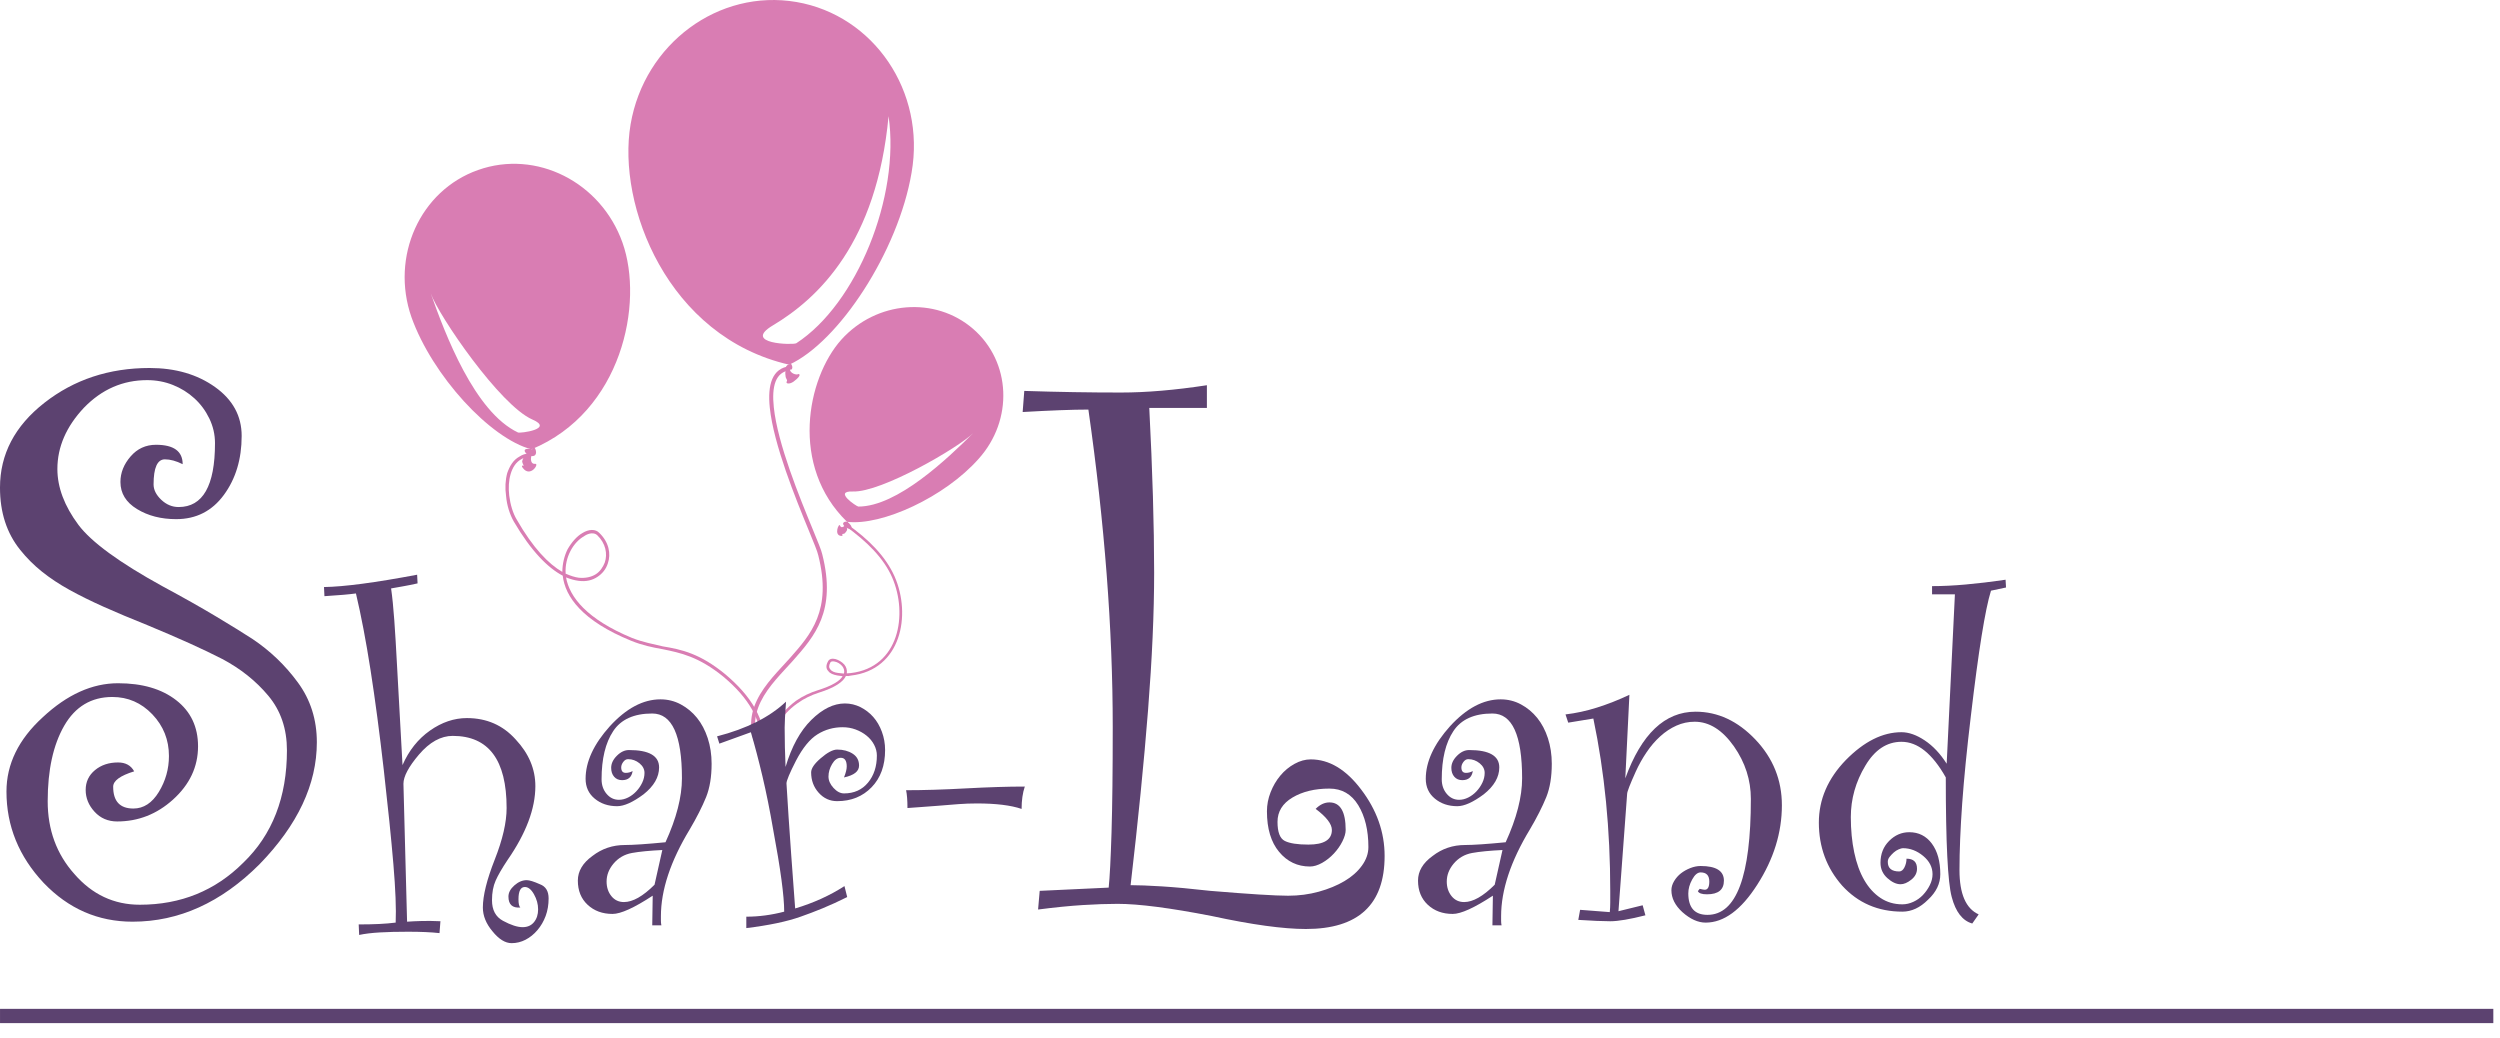
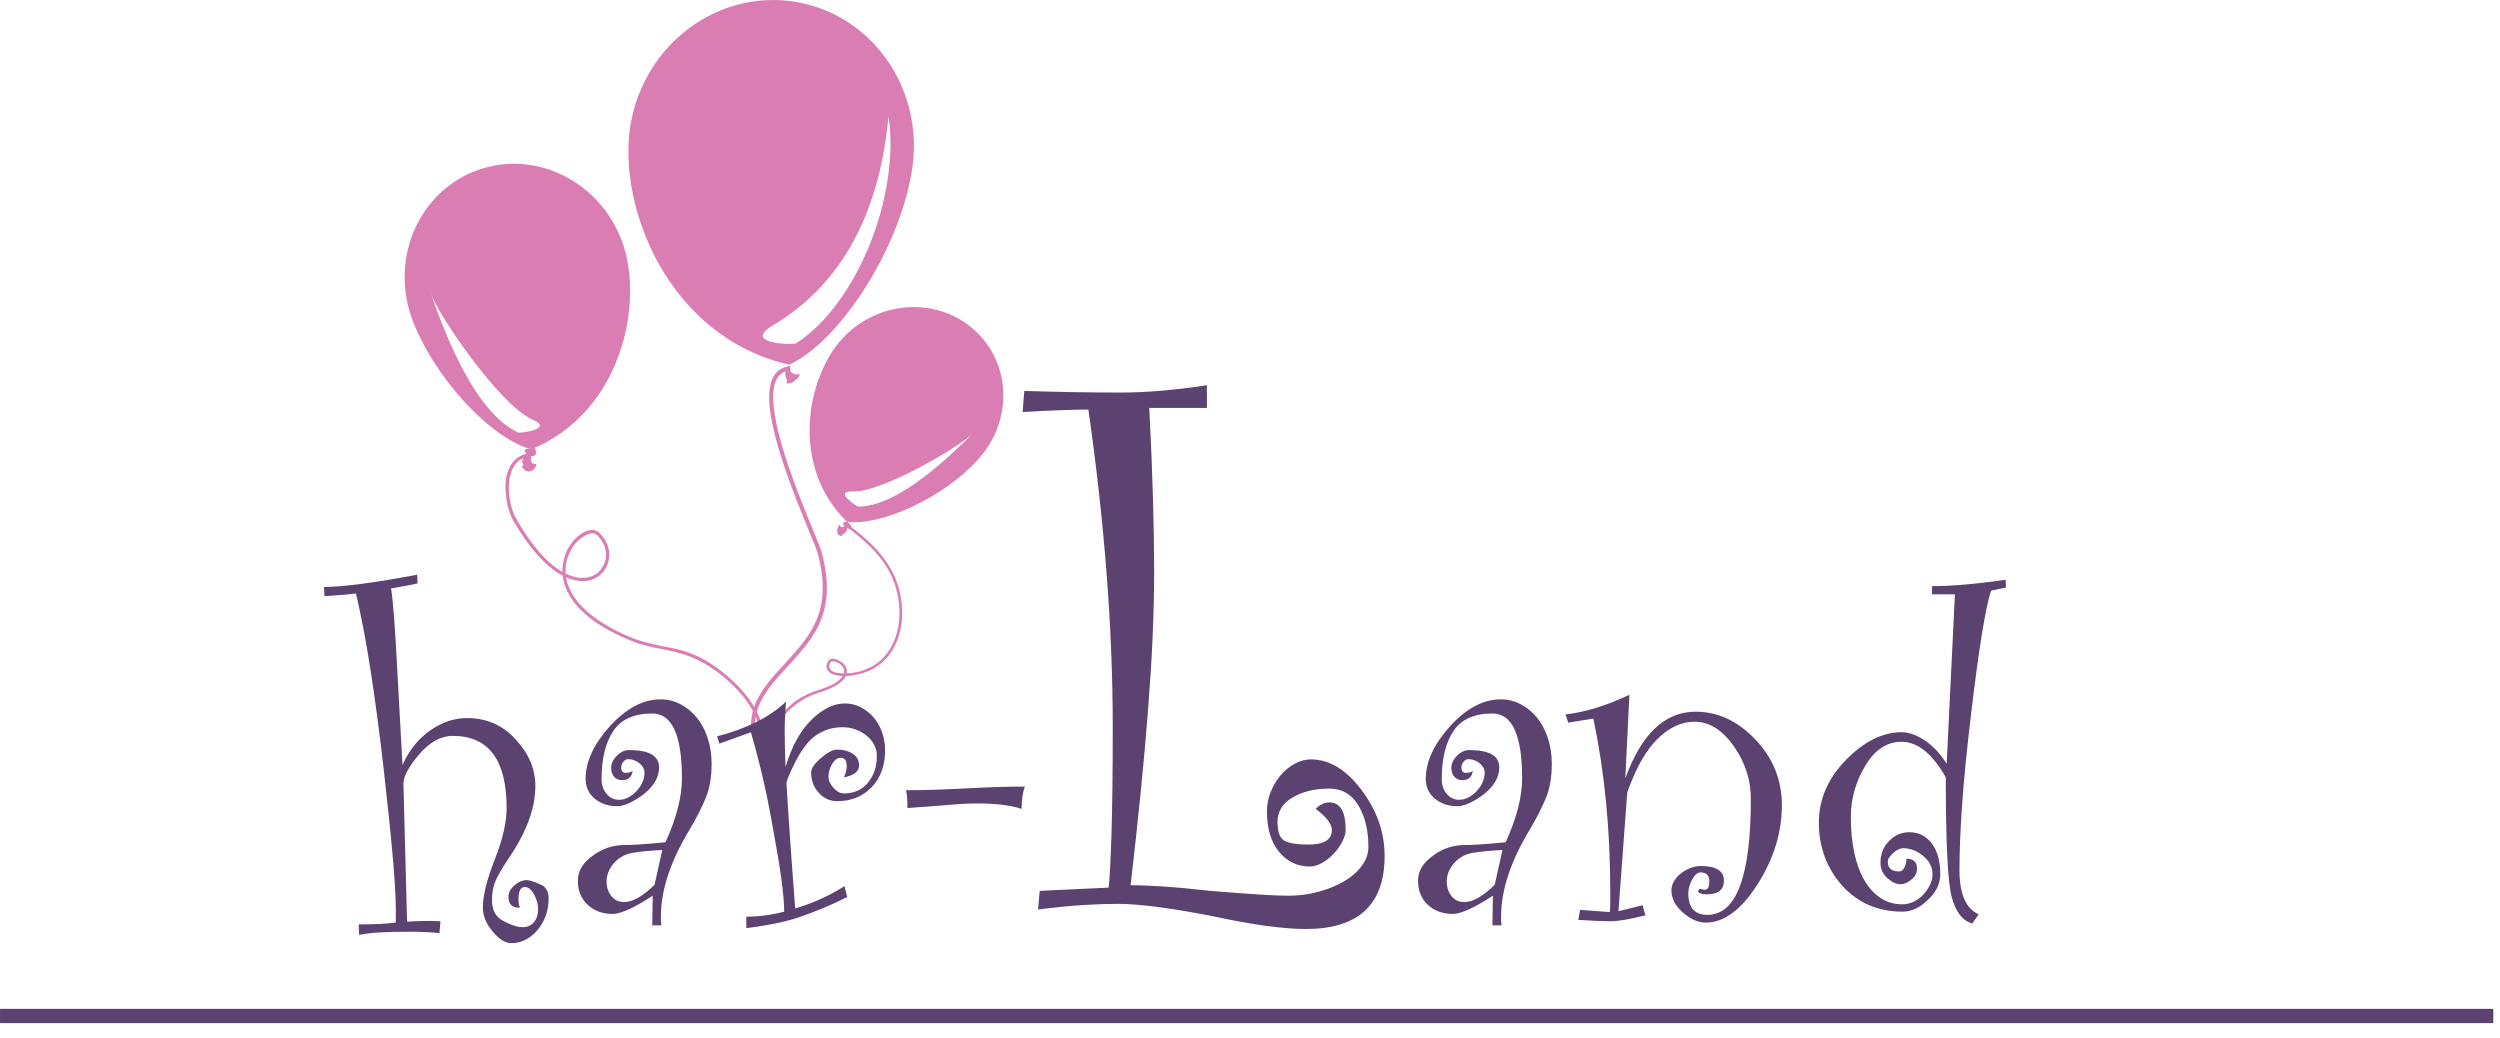
<svg xmlns="http://www.w3.org/2000/svg" width="100%" height="100%" viewBox="0 0 130 54" version="1.1" xml:space="preserve" style="fill-rule:evenodd;clip-rule:evenodd;stroke-linejoin:round;stroke-miterlimit:1.414;">
  <path d="M43.576,34.993c0.096,0.012 0.192,0.023 0.306,0.033c0.046,-0.153 -0.002,-0.28 -0.086,-0.387c-0.104,-0.123 -0.243,-0.206 -0.379,-0.234c-0.116,-0.028 -0.211,-0.021 -0.243,0.056c-0.083,0.155 -0.074,0.267 0.008,0.355c0.064,0.088 0.202,0.153 0.394,0.177m0.439,-7.764c1.184,0.83 2.049,1.721 2.507,2.755c0.873,1.995 0.348,4.842 -2.271,5.146c-0.093,0.026 -0.187,0.033 -0.264,0.02c-0.13,0.29 -0.544,0.601 -1.416,0.872c-0.372,0.12 -0.757,0.299 -1.1,0.548c-0.451,0.314 -0.837,0.736 -1.067,1.221c-0.23,0.465 -0.164,1.307 -0.105,1.857c0.042,0.392 -0.098,-0.027 0.07,0.185l-0.107,0.102l0.107,-0.102c-0.169,-0.231 -0.171,-0.249 -0.246,-0.487c-0.175,-0.567 -0.103,-1.115 0.144,-1.62c0.248,-0.487 0.652,-0.928 1.119,-1.281c0.361,-0.251 0.747,-0.429 1.137,-0.551c0.779,-0.244 1.16,-0.497 1.293,-0.732c-0.096,-0.011 -0.191,-0.023 -0.268,-0.036c-0.213,-0.04 -0.388,-0.102 -0.474,-0.227c-0.123,-0.123 -0.135,-0.29 -0.019,-0.504c0.066,-0.136 0.216,-0.166 0.391,-0.123c0.155,0.045 0.333,0.144 0.458,0.285c0.104,0.123 0.155,0.288 0.129,0.458c0.057,-0.004 0.133,-0.01 0.208,-0.015c2.524,-0.297 2.98,-3.064 2.152,-4.969c-0.436,-0.998 -1.3,-1.871 -2.466,-2.702l0.088,-0.1Z" style="fill:#d97db3;fill-rule:nonzero;" />
  <path d="M50.614,22.514c-1.344,1.334 -3.949,3.828 -5.982,3.828c-0.096,-0.012 -1.316,-0.821 -0.287,-0.784c1.486,0.059 5.527,-2.297 6.269,-3.044m-0.01,-5.41c1.972,1.709 2.106,4.732 0.283,6.757c-1.751,1.982 -5.038,3.496 -6.841,3.273c-2.974,-2.89 -2.102,-7.447 -0.298,-9.47c1.824,-2.025 4.883,-2.268 6.856,-0.56" style="fill:#d97db3;" />
  <path d="M44.11,27.187c-0.016,-0.13 -0.464,-0.059 -0.166,0.207c0.152,0.152 0.554,0.161 0.185,-0.209l-0.019,0.002Z" style="fill:#d97db3;" />
  <path d="M44.021,27.304l-0.028,-0.11c-0.009,0.131 -0.24,0.336 -0.313,0.135c-0.05,-0.165 -0.341,0.512 0.061,0.538c0.076,0.014 0.091,-0.044 0.049,-0.097c0,0 0.132,-0.01 0.148,-0.048c0.193,-0.22 0.08,-0.193 0.083,-0.418" style="fill:#d97db3;" />
  <path d="M30.098,30.042c0.338,0.033 0.649,-0.033 0.883,-0.182c0.217,-0.135 0.375,-0.37 0.467,-0.608c0.153,-0.445 0.051,-1.001 -0.397,-1.427c-0.154,-0.138 -0.414,-0.118 -0.665,0.047l-0.017,0.015c-0.25,0.133 -0.522,0.411 -0.702,0.758c-0.179,0.346 -0.281,0.746 -0.254,1.185c0.253,0.109 0.476,0.185 0.685,0.212m-2.578,-6.295c-0.163,0.025 -0.311,0.065 -0.428,0.141c-0.266,0.148 -0.443,0.43 -0.54,0.765c-0.099,0.336 -0.117,0.722 -0.073,1.113c0.057,0.472 0.196,0.932 0.39,1.25c0.847,1.483 1.663,2.316 2.371,2.723c0.006,-0.436 0.106,-0.835 0.269,-1.167c0.213,-0.377 0.488,-0.687 0.771,-0.851c0.334,-0.21 0.691,-0.224 0.89,-0.004c0.494,0.478 0.609,1.083 0.438,1.576c-0.095,0.302 -0.286,0.535 -0.537,0.701c-0.267,0.18 -0.595,0.261 -0.981,0.209c-0.209,-0.026 -0.417,-0.085 -0.655,-0.178c0.176,1.012 1.072,2.173 3.434,3.149c0.571,0.223 1.084,0.314 1.596,0.437c0.979,0.162 1.939,0.372 3.259,1.458c0.668,0.567 1.174,1.127 1.545,1.776c0.355,0.666 0.577,1.389 0.659,2.331l-0.179,0.007c-0.068,-0.893 -0.29,-1.616 -0.629,-2.264c-0.357,-0.633 -0.847,-1.175 -1.499,-1.726c-1.29,-1.052 -2.235,-1.245 -3.18,-1.438c-0.513,-0.091 -1.042,-0.198 -1.628,-0.438c-2.537,-1.034 -3.428,-2.292 -3.551,-3.382c-0.757,-0.394 -1.635,-1.263 -2.544,-2.814c-0.208,-0.366 -0.362,-0.843 -0.402,-1.331c-0.06,-0.407 -0.039,-0.827 0.061,-1.194c0.131,-0.365 0.309,-0.68 0.642,-0.858c0.133,-0.09 0.298,-0.146 0.494,-0.169l0.007,0.178Z" style="fill:#d97db3;fill-rule:nonzero;" />
  <path d="M22.398,15.254c0.425,1.187 3.605,5.828 5.283,6.56c1.157,0.495 -0.635,0.728 -0.746,0.675c-2.26,-1.069 -3.787,-5.11 -4.537,-7.235m2.46,-6.413c3.032,-1.078 6.392,0.628 7.511,3.775c1.12,3.147 -0.023,8.801 -4.734,10.749c-2.14,-0.56 -5.146,-3.818 -6.238,-6.867c-1.103,-3.162 0.446,-6.595 3.461,-7.657" style="fill:#d97db3;" />
  <path d="M27.722,23.256c0.132,-0.058 0.327,0.567 -0.152,0.446c-0.24,-0.061 -0.497,-0.413 -0.014,-0.357c0.032,0.002 0.064,0.003 0.112,0.021l0.054,-0.11Z" style="fill:#d97db3;" />
  <path d="M27.574,23.637l0.131,-0.026c-0.135,0.091 -0.157,0.542 0.12,0.508c0.244,-0.037 -0.248,0.748 -0.642,0.21c-0.076,-0.084 -0.041,-0.148 0.054,-0.11c0,0 -0.088,-0.167 -0.085,-0.231c0.099,-0.367 0.172,-0.218 0.422,-0.351" style="fill:#d97db3;" />
  <path d="M41.091,19.253c-0.773,0.082 -0.968,0.842 -0.853,1.928c0.201,1.901 1.338,4.675 2.021,6.334c0.256,0.628 0.453,1.093 0.496,1.3c0.756,2.962 -0.396,4.266 -1.528,5.547c-1.076,1.212 -2.919,2.778 -1.372,5.024c0.533,0.773 0.273,0.37 0.758,0.895c0.077,0.083 0.106,0.12 0.32,0.111l-0.115,0.117c-0.073,-0.097 -0.172,-0.061 -0.271,-0.133c-0.392,-0.282 -0.376,-0.126 -0.897,-0.926c-1.558,-2.393 0.32,-3.984 1.415,-5.219c1.096,-1.234 2.209,-2.493 1.485,-5.352c-0.043,-0.207 -0.24,-0.672 -0.496,-1.3c-0.682,-1.66 -1.822,-4.454 -2.025,-6.376c-0.125,-1.191 0.121,-2.062 1.04,-2.159l0.022,0.209Z" style="fill:#d97db3;fill-rule:nonzero;" />
  <path d="M46.205,6.041c0.61,4.181 -1.654,9.764 -4.797,11.807c-0.138,0.099 -2.848,0.046 -1.218,-0.928c2.365,-1.411 5.4,-4.287 6.015,-10.879m-4.789,-5.937c4.025,0.695 6.725,4.656 5.986,8.874c-0.689,4.085 -3.783,8.805 -6.363,9.986c-6.322,-1.446 -8.966,-8.285 -8.248,-12.501c0.719,-4.195 4.58,-7.052 8.625,-6.359" style="fill:#d97db3;" />
-   <path d="M41.141,18.931c-0.109,-0.031 -0.367,0.123 -0.229,0.235c0.024,0.019 0.221,0.083 0.258,0.037c0.074,-0.093 -0.005,-0.253 -0.029,-0.272" style="fill:#d97db3;" />
  <path d="M41.109,19.019l-0.144,0.036c-0.162,0.271 -0.139,0.29 -0.112,0.54c0.008,0.084 0.101,0.158 0.066,0.225c-0.092,0.137 0.124,0.178 0.341,0.028c0.528,-0.394 0.25,-0.428 0.213,-0.381c-0.04,0.025 -0.404,-0.022 -0.414,-0.316c-0.006,-0.063 0.034,-0.088 0.05,-0.132" style="fill:#d97db3;" />
-   <path d="M9.499,24.138c-0.336,-0.168 -0.645,-0.252 -0.925,-0.252c-0.392,0 -0.588,0.435 -0.588,1.303c0,0.28 0.133,0.546 0.399,0.799c0.266,0.252 0.568,0.378 0.904,0.378c1.261,0 1.891,-1.107 1.891,-3.321c0,-0.448 -0.098,-0.875 -0.294,-1.282c-0.196,-0.406 -0.455,-0.756 -0.778,-1.05c-0.322,-0.295 -0.693,-0.526 -1.114,-0.694c-0.42,-0.168 -0.868,-0.252 -1.344,-0.252c-1.261,0 -2.354,0.477 -3.279,1.429c-0.925,0.981 -1.387,2.046 -1.387,3.194c0,0.953 0.364,1.92 1.093,2.901c0.673,0.897 2.129,1.961 4.371,3.194c1.093,0.588 2.024,1.114 2.795,1.576c0.771,0.462 1.394,0.848 1.871,1.156c0.925,0.617 1.716,1.373 2.374,2.27c0.659,0.897 0.988,1.933 0.988,3.11c0,2.186 -0.994,4.302 -2.984,6.347c-1.99,1.99 -4.189,2.984 -6.599,2.984c-1.793,0 -3.335,-0.672 -4.623,-2.017c-1.289,-1.373 -1.934,-2.957 -1.934,-4.75c0,-1.429 0.63,-2.718 1.891,-3.867c1.262,-1.177 2.565,-1.765 3.91,-1.765c1.261,0 2.269,0.294 3.026,0.883c0.756,0.588 1.135,1.387 1.135,2.395c0,1.066 -0.435,1.99 -1.304,2.774c-0.84,0.757 -1.807,1.135 -2.9,1.135c-0.476,0 -0.868,-0.168 -1.176,-0.504c-0.309,-0.336 -0.463,-0.715 -0.463,-1.135c0,-0.42 0.161,-0.763 0.484,-1.03c0.321,-0.266 0.721,-0.399 1.198,-0.399c0.392,0 0.672,0.154 0.84,0.462c-0.729,0.225 -1.092,0.491 -1.092,0.799c0,0.757 0.35,1.135 1.05,1.135c0.532,0 0.973,-0.287 1.324,-0.862c0.35,-0.574 0.526,-1.198 0.526,-1.87c0,-0.841 -0.288,-1.562 -0.862,-2.165c-0.575,-0.602 -1.268,-0.904 -2.081,-0.904c-1.092,0 -1.926,0.498 -2.501,1.492c-0.574,0.995 -0.861,2.306 -0.861,3.931c0,1.485 0.462,2.746 1.387,3.782c0.925,1.066 2.059,1.598 3.405,1.598c2.128,0 3.922,-0.729 5.38,-2.186c1.513,-1.457 2.269,-3.405 2.269,-5.843c0,-1.12 -0.323,-2.066 -0.967,-2.837c-0.644,-0.77 -1.443,-1.408 -2.395,-1.912c-0.981,-0.505 -2.285,-1.093 -3.909,-1.766c-0.841,-0.336 -1.591,-0.651 -2.249,-0.945c-0.659,-0.295 -1.255,-0.589 -1.787,-0.883c-0.532,-0.294 -1.008,-0.609 -1.429,-0.946c-0.42,-0.336 -0.798,-0.714 -1.134,-1.134c-0.701,-0.869 -1.051,-1.948 -1.051,-3.237c0,-1.737 0.77,-3.208 2.312,-4.413c1.54,-1.205 3.362,-1.808 5.464,-1.808c1.345,0 2.48,0.33 3.404,0.988c0.925,0.659 1.387,1.507 1.387,2.543c0,1.205 -0.308,2.228 -0.924,3.068c-0.617,0.841 -1.444,1.261 -2.48,1.261c-0.785,0 -1.465,-0.174 -2.038,-0.525c-0.575,-0.35 -0.862,-0.82 -0.862,-1.408c0,-0.476 0.175,-0.918 0.525,-1.324c0.35,-0.406 0.791,-0.61 1.324,-0.61c0.925,0 1.387,0.337 1.387,1.009" style="fill:#5c4270;fill-rule:nonzero;" />
  <path d="M27.056,47.192c-0.412,0.032 -0.617,-0.158 -0.617,-0.57c0,-0.205 0.102,-0.399 0.308,-0.581c0.206,-0.182 0.419,-0.273 0.641,-0.273c0.143,0 0.372,0.071 0.689,0.213c0.3,0.111 0.451,0.356 0.451,0.736c0,0.333 -0.052,0.638 -0.154,0.914c-0.103,0.277 -0.246,0.522 -0.428,0.736c-0.182,0.214 -0.388,0.38 -0.617,0.499c-0.23,0.118 -0.471,0.178 -0.724,0.178c-0.332,0 -0.665,-0.206 -0.997,-0.617c-0.333,-0.396 -0.499,-0.808 -0.499,-1.235c0,-0.617 0.206,-1.448 0.617,-2.493c0.412,-1.044 0.618,-1.938 0.618,-2.682c0,-2.501 -0.934,-3.751 -2.802,-3.751c-0.617,0 -1.203,0.324 -1.757,0.973c-0.538,0.633 -0.806,1.14 -0.806,1.519c0.031,1.203 0.062,2.398 0.094,3.585c0.032,1.187 0.063,2.382 0.095,3.585c0.222,-0.016 0.475,-0.028 0.76,-0.036c0.285,-0.008 0.609,-0.004 0.974,0.012l-0.048,0.618c-0.427,-0.048 -0.974,-0.072 -1.638,-0.072c-0.554,0 -1.041,0.012 -1.46,0.036c-0.42,0.024 -0.78,0.067 -1.08,0.131l-0.024,-0.547c0.395,0 0.751,-0.008 1.068,-0.023c0.317,-0.016 0.601,-0.04 0.855,-0.072c0.031,-0.712 -0.008,-1.724 -0.119,-3.038c-0.111,-1.314 -0.277,-2.944 -0.498,-4.891c-0.222,-1.946 -0.452,-3.68 -0.689,-5.199c-0.237,-1.519 -0.491,-2.849 -0.76,-3.988c-0.332,0.047 -0.878,0.095 -1.638,0.142l-0.023,-0.475c1.044,-0.015 2.658,-0.229 4.843,-0.641l0.023,0.451c-0.285,0.064 -0.542,0.115 -0.771,0.155c-0.23,0.039 -0.432,0.075 -0.606,0.107c0.064,0.443 0.119,0.997 0.167,1.661c0.047,0.665 0.095,1.448 0.142,2.351l0.285,5.175c0.332,-0.76 0.807,-1.357 1.424,-1.792c0.618,-0.435 1.258,-0.653 1.923,-0.653c1.029,0 1.876,0.372 2.541,1.116c0.68,0.728 1.02,1.535 1.02,2.421c0,1.172 -0.483,2.454 -1.448,3.846c-0.285,0.427 -0.491,0.783 -0.617,1.068c-0.127,0.285 -0.19,0.626 -0.19,1.021c0,0.507 0.19,0.863 0.57,1.069c0.411,0.221 0.751,0.332 1.021,0.332c0.253,0 0.451,-0.087 0.593,-0.261c0.143,-0.175 0.214,-0.396 0.214,-0.665c0,-0.269 -0.071,-0.53 -0.214,-0.783c-0.142,-0.253 -0.301,-0.38 -0.475,-0.38c-0.222,0 -0.332,0.213 -0.332,0.641c0,0.222 0.032,0.364 0.095,0.427" style="fill:#5c4270;fill-rule:nonzero;" />
  <path d="M32.861,44.355c-0.388,0.071 -0.709,0.257 -0.962,0.558c-0.237,0.285 -0.356,0.593 -0.356,0.926c0,0.301 0.083,0.554 0.25,0.76c0.166,0.205 0.383,0.308 0.652,0.308c0.459,0 0.989,-0.3 1.591,-0.902l0.404,-1.804c-0.665,0.032 -1.192,0.083 -1.579,0.154m0.035,-4.261c-0.047,0.316 -0.229,0.474 -0.546,0.474c-0.174,0 -0.312,-0.059 -0.415,-0.178c-0.103,-0.118 -0.154,-0.273 -0.154,-0.463c0,-0.221 0.098,-0.431 0.297,-0.629c0.197,-0.197 0.407,-0.296 0.628,-0.296c1.045,0 1.567,0.3 1.567,0.902c0,0.506 -0.269,0.973 -0.807,1.4c-0.554,0.412 -1.013,0.618 -1.377,0.618c-0.459,0 -0.847,-0.131 -1.163,-0.392c-0.317,-0.261 -0.475,-0.605 -0.475,-1.033c0,-0.886 0.419,-1.796 1.259,-2.73c0.854,-0.934 1.733,-1.401 2.635,-1.401c0.379,0 0.732,0.088 1.056,0.262c0.324,0.174 0.606,0.407 0.843,0.7c0.237,0.293 0.423,0.645 0.558,1.056c0.134,0.412 0.202,0.855 0.202,1.33c0,0.681 -0.095,1.258 -0.285,1.733c-0.206,0.507 -0.491,1.068 -0.855,1.685c-0.997,1.647 -1.496,3.15 -1.496,4.511l0,0.238c0,0.078 0.008,0.158 0.024,0.237l-0.475,0l0.024,-1.543c-0.965,0.633 -1.662,0.949 -2.089,0.949c-0.522,0 -0.954,-0.158 -1.294,-0.474c-0.341,-0.317 -0.51,-0.736 -0.51,-1.259c0,-0.49 0.253,-0.917 0.759,-1.282c0.491,-0.379 1.053,-0.569 1.686,-0.569c0.427,0 1.131,-0.048 2.113,-0.143c0.57,-1.25 0.855,-2.358 0.855,-3.324c0,-2.247 -0.515,-3.371 -1.544,-3.371c-0.949,0 -1.626,0.305 -2.029,0.914c-0.404,0.61 -0.606,1.445 -0.606,2.505c0,0.301 0.087,0.554 0.261,0.76c0.174,0.206 0.388,0.308 0.641,0.308c0.158,0 0.317,-0.039 0.475,-0.118c0.158,-0.079 0.301,-0.186 0.427,-0.321c0.127,-0.134 0.23,-0.285 0.309,-0.451c0.079,-0.166 0.119,-0.336 0.119,-0.51c0,-0.19 -0.088,-0.357 -0.261,-0.499c-0.175,-0.142 -0.372,-0.214 -0.594,-0.214c-0.095,0 -0.178,0.048 -0.249,0.143c-0.071,0.095 -0.107,0.19 -0.107,0.285c0,0.19 0.079,0.285 0.237,0.285c0.127,0 0.246,-0.032 0.356,-0.095" style="fill:#5c4270;fill-rule:nonzero;" />
  <path d="M40.849,39.88c0.317,-1.06 0.763,-1.876 1.341,-2.445c0.578,-0.57 1.16,-0.855 1.745,-0.855c0.285,0 0.554,0.064 0.808,0.19c0.252,0.127 0.474,0.297 0.664,0.51c0.19,0.214 0.34,0.472 0.451,0.772c0.111,0.301 0.167,0.617 0.167,0.95c0,0.807 -0.234,1.452 -0.701,1.934c-0.467,0.483 -1.064,0.724 -1.792,0.724c-0.38,0 -0.7,-0.146 -0.962,-0.439c-0.261,-0.292 -0.391,-0.644 -0.391,-1.056c0,-0.206 0.166,-0.451 0.498,-0.736c0.348,-0.301 0.633,-0.451 0.855,-0.451c0.316,0 0.585,0.071 0.807,0.214c0.221,0.142 0.332,0.348 0.332,0.617c0,0.301 -0.261,0.506 -0.783,0.617c0.095,-0.237 0.142,-0.427 0.142,-0.57c0,-0.3 -0.103,-0.451 -0.308,-0.451c-0.175,0 -0.325,0.107 -0.451,0.321c-0.127,0.213 -0.19,0.431 -0.19,0.653c0,0.205 0.086,0.403 0.261,0.593c0.174,0.19 0.356,0.285 0.546,0.285c0.522,0 0.938,-0.186 1.246,-0.558c0.309,-0.372 0.463,-0.843 0.463,-1.412c0,-0.19 -0.047,-0.376 -0.142,-0.558c-0.095,-0.182 -0.226,-0.341 -0.392,-0.475c-0.166,-0.135 -0.356,-0.241 -0.57,-0.321c-0.213,-0.079 -0.439,-0.118 -0.676,-0.118c-0.475,0 -0.911,0.122 -1.306,0.368c-0.396,0.245 -0.768,0.7 -1.116,1.365c-0.332,0.649 -0.498,1.044 -0.498,1.187c0,0.063 0.035,0.633 0.107,1.709c0.071,1.076 0.185,2.675 0.344,4.795c0.949,-0.284 1.804,-0.672 2.564,-1.163l0.142,0.57c-0.443,0.222 -0.866,0.415 -1.27,0.582c-0.404,0.166 -0.788,0.312 -1.152,0.439c-0.712,0.253 -1.653,0.451 -2.824,0.593l0,-0.593c0.648,0 1.305,-0.087 1.97,-0.261c0,-0.807 -0.19,-2.224 -0.57,-4.25c-0.174,-1.013 -0.36,-1.938 -0.558,-2.777c-0.198,-0.839 -0.4,-1.607 -0.605,-2.303l-1.638,0.593l-0.119,-0.38c1.535,-0.395 2.73,-0.997 3.585,-1.804c-0.047,0.649 -0.071,1.1 -0.071,1.353c0,0.349 0.003,0.689 0.012,1.021c0.007,0.333 0.019,0.673 0.035,1.021" style="fill:#5c4270;fill-rule:nonzero;" />
  <path d="M53.289,40.901c-0.111,0.332 -0.166,0.72 -0.166,1.163c-0.554,-0.19 -1.329,-0.285 -2.327,-0.285c-0.316,0 -0.637,0.012 -0.961,0.036c-0.325,0.024 -0.669,0.052 -1.033,0.083c-0.364,0.032 -0.68,0.056 -0.949,0.071c-0.27,0.016 -0.491,0.032 -0.665,0.048c0,-0.396 -0.024,-0.704 -0.071,-0.926c0.458,0 0.945,-0.008 1.46,-0.024c0.514,-0.015 1.064,-0.039 1.65,-0.071c0.585,-0.032 1.131,-0.055 1.638,-0.071c0.506,-0.016 0.981,-0.024 1.424,-0.024" style="fill:#5c4270;fill-rule:nonzero;" />
  <path d="M68.413,42.062c0.225,-0.225 0.464,-0.337 0.717,-0.337c0.563,0 0.845,0.478 0.845,1.434c0,0.169 -0.057,0.366 -0.169,0.591c-0.113,0.226 -0.261,0.437 -0.443,0.633c-0.184,0.197 -0.387,0.359 -0.612,0.486c-0.226,0.126 -0.437,0.19 -0.633,0.19c-0.648,0 -1.182,-0.254 -1.604,-0.76c-0.422,-0.507 -0.633,-1.21 -0.633,-2.11c0,-0.338 0.063,-0.668 0.19,-0.992c0.126,-0.323 0.295,-0.612 0.506,-0.865c0.211,-0.253 0.457,-0.457 0.739,-0.612c0.281,-0.155 0.562,-0.232 0.844,-0.232c0.956,0 1.828,0.521 2.616,1.561c0.816,1.07 1.224,2.223 1.224,3.461c0,2.532 -1.365,3.798 -4.094,3.798c-1.181,0 -2.813,-0.225 -4.895,-0.675c-2.167,-0.422 -3.798,-0.633 -4.896,-0.633c-0.534,0 -1.139,0.021 -1.814,0.063c-0.676,0.042 -1.45,0.12 -2.321,0.232l0.084,-0.971l3.587,-0.168c0.056,-0.534 0.106,-1.491 0.148,-2.87c0.042,-1.378 0.063,-3.207 0.063,-5.486c0,-5.092 -0.422,-10.593 -1.266,-16.502c-0.816,0 -1.956,0.043 -3.418,0.127l0.084,-1.097c0.872,0.028 1.723,0.049 2.553,0.063c0.83,0.014 1.653,0.021 2.469,0.021c1.322,0 2.814,-0.126 4.474,-0.38l0,1.182l-2.996,0c0.168,3.264 0.253,6.119 0.253,8.567c0,2.083 -0.106,4.467 -0.317,7.153c-0.211,2.688 -0.513,5.719 -0.907,9.095c0.394,0 0.935,0.021 1.624,0.063c0.689,0.043 1.526,0.121 2.511,0.232c2.026,0.169 3.377,0.254 4.052,0.254c0.563,0 1.097,-0.07 1.604,-0.211c0.506,-0.141 0.949,-0.323 1.329,-0.549c0.38,-0.225 0.682,-0.492 0.907,-0.802c0.225,-0.309 0.338,-0.633 0.338,-0.97c0,-0.872 -0.176,-1.597 -0.527,-2.174c-0.353,-0.576 -0.852,-0.865 -1.499,-0.865c-0.759,0 -1.399,0.155 -1.92,0.464c-0.521,0.31 -0.78,0.732 -0.78,1.266c0,0.535 0.126,0.866 0.379,0.992c0.254,0.127 0.661,0.19 1.224,0.19c0.816,0 1.224,-0.253 1.224,-0.76c0,-0.309 -0.281,-0.675 -0.844,-1.097" style="fill:#5c4270;fill-rule:nonzero;" />
  <path d="M76.55,44.355c-0.388,0.071 -0.708,0.257 -0.962,0.558c-0.237,0.285 -0.356,0.593 -0.356,0.926c0,0.301 0.083,0.554 0.25,0.76c0.166,0.205 0.383,0.308 0.653,0.308c0.458,0 0.988,-0.3 1.59,-0.902l0.404,-1.804c-0.665,0.032 -1.191,0.083 -1.579,0.154m0.036,-4.261c-0.048,0.316 -0.23,0.474 -0.546,0.474c-0.175,0 -0.313,-0.059 -0.416,-0.178c-0.103,-0.118 -0.154,-0.273 -0.154,-0.463c0,-0.221 0.099,-0.431 0.297,-0.629c0.197,-0.197 0.407,-0.296 0.629,-0.296c1.044,0 1.567,0.3 1.567,0.902c0,0.506 -0.27,0.973 -0.808,1.4c-0.554,0.412 -1.013,0.618 -1.377,0.618c-0.459,0 -0.846,-0.131 -1.163,-0.392c-0.317,-0.261 -0.475,-0.605 -0.475,-1.033c0,-0.886 0.42,-1.796 1.259,-2.73c0.854,-0.934 1.733,-1.401 2.635,-1.401c0.38,0 0.732,0.088 1.056,0.262c0.325,0.174 0.606,0.407 0.843,0.7c0.238,0.293 0.423,0.645 0.558,1.056c0.134,0.412 0.202,0.855 0.202,1.33c0,0.681 -0.095,1.258 -0.285,1.733c-0.206,0.507 -0.491,1.068 -0.855,1.685c-0.997,1.647 -1.495,3.15 -1.495,4.511l0,0.238c0,0.078 0.007,0.158 0.023,0.237l-0.475,0l0.024,-1.543c-0.965,0.633 -1.662,0.949 -2.089,0.949c-0.522,0 -0.954,-0.158 -1.294,-0.474c-0.34,-0.317 -0.51,-0.736 -0.51,-1.259c0,-0.49 0.253,-0.917 0.76,-1.282c0.49,-0.379 1.052,-0.569 1.685,-0.569c0.427,0 1.131,-0.048 2.113,-0.143c0.57,-1.25 0.855,-2.358 0.855,-3.324c0,-2.247 -0.515,-3.371 -1.544,-3.371c-0.949,0 -1.626,0.305 -2.029,0.914c-0.404,0.61 -0.606,1.445 -0.606,2.505c0,0.301 0.087,0.554 0.261,0.76c0.175,0.206 0.388,0.308 0.641,0.308c0.159,0 0.317,-0.039 0.475,-0.118c0.158,-0.079 0.301,-0.186 0.428,-0.321c0.126,-0.134 0.229,-0.285 0.308,-0.451c0.079,-0.166 0.119,-0.336 0.119,-0.51c0,-0.19 -0.087,-0.357 -0.261,-0.499c-0.175,-0.142 -0.372,-0.214 -0.594,-0.214c-0.095,0 -0.178,0.048 -0.249,0.143c-0.071,0.095 -0.107,0.19 -0.107,0.285c0,0.19 0.079,0.285 0.238,0.285c0.126,0 0.245,-0.032 0.356,-0.095" style="fill:#5c4270;fill-rule:nonzero;" />
  <path d="M88.171,37.008c1.155,0 2.192,0.483 3.11,1.448c0.918,0.966 1.377,2.105 1.377,3.419c0,1.424 -0.428,2.801 -1.282,4.131c-0.839,1.313 -1.733,1.97 -2.683,1.97c-0.395,0 -0.799,-0.182 -1.21,-0.546c-0.38,-0.348 -0.57,-0.728 -0.57,-1.139c0,-0.158 0.047,-0.317 0.142,-0.475c0.095,-0.158 0.214,-0.293 0.356,-0.404c0.143,-0.11 0.305,-0.202 0.487,-0.273c0.182,-0.071 0.36,-0.107 0.534,-0.107c0.807,0 1.211,0.254 1.211,0.76c0,0.475 -0.293,0.712 -0.879,0.712c-0.269,0 -0.427,-0.055 -0.475,-0.166l0.095,-0.119c0.127,0.032 0.214,0.048 0.262,0.048c0.158,0 0.237,-0.143 0.237,-0.428c0,-0.316 -0.15,-0.474 -0.451,-0.474c-0.158,0 -0.305,0.122 -0.439,0.368c-0.135,0.245 -0.202,0.486 -0.202,0.724c0,0.744 0.332,1.116 0.997,1.116c1.504,0 2.256,-2.01 2.256,-6.031c0,-0.981 -0.293,-1.891 -0.879,-2.73c-0.602,-0.854 -1.282,-1.282 -2.042,-1.282c-0.332,0 -0.649,0.068 -0.949,0.202c-0.301,0.135 -0.582,0.321 -0.843,0.558c-0.261,0.237 -0.499,0.514 -0.712,0.831c-0.214,0.317 -0.4,0.649 -0.558,0.997c-0.301,0.665 -0.451,1.053 -0.451,1.163l-0.451,6.102l1.258,-0.309l0.143,0.522c-0.808,0.206 -1.417,0.309 -1.828,0.309c-0.38,0 -0.935,-0.024 -1.662,-0.071l0.095,-0.523l1.543,0.119c0.015,-0.158 0.024,-0.324 0.024,-0.499l0,-0.593c0,-3.197 -0.294,-6.188 -0.879,-8.974l-1.306,0.214l-0.142,-0.428c0.538,-0.063 1.084,-0.181 1.638,-0.356c0.554,-0.174 1.116,-0.395 1.685,-0.664l-0.213,4.344c0.838,-2.31 2.057,-3.466 3.656,-3.466" style="fill:#5c4270;fill-rule:nonzero;" />
  <path d="M103.531,30.716c-0.301,0.966 -0.649,3.134 -1.045,6.505c-0.205,1.709 -0.356,3.225 -0.451,4.546c-0.094,1.322 -0.142,2.481 -0.142,3.478c0,1.235 0.332,2.002 0.997,2.303l-0.332,0.475c-0.507,-0.143 -0.863,-0.601 -1.068,-1.377c-0.207,-0.76 -0.309,-2.833 -0.309,-6.22c-0.697,-1.235 -1.464,-1.852 -2.303,-1.852c-0.76,0 -1.385,0.412 -1.876,1.235c-0.506,0.839 -0.759,1.733 -0.759,2.682c0,0.665 0.059,1.279 0.178,1.84c0.118,0.562 0.293,1.041 0.522,1.436c0.229,0.396 0.511,0.705 0.843,0.926c0.332,0.222 0.712,0.333 1.139,0.333c0.19,0 0.38,-0.044 0.57,-0.131c0.19,-0.087 0.356,-0.205 0.499,-0.356c0.142,-0.15 0.261,-0.32 0.356,-0.51c0.095,-0.19 0.142,-0.38 0.142,-0.57c0,-0.364 -0.162,-0.68 -0.486,-0.95c-0.325,-0.269 -0.677,-0.403 -1.057,-0.403c-0.047,0 -0.119,0.02 -0.214,0.059c-0.095,0.04 -0.181,0.095 -0.261,0.166c-0.079,0.071 -0.15,0.147 -0.213,0.226c-0.064,0.079 -0.095,0.166 -0.095,0.261c0,0.332 0.198,0.498 0.593,0.498c0.111,0 0.202,-0.071 0.273,-0.213c0.071,-0.143 0.107,-0.293 0.107,-0.451c0.364,0 0.546,0.174 0.546,0.522c0,0.222 -0.099,0.412 -0.297,0.57c-0.198,0.158 -0.384,0.237 -0.558,0.237c-0.221,0 -0.451,-0.107 -0.688,-0.32c-0.237,-0.214 -0.356,-0.479 -0.356,-0.796c0,-0.459 0.15,-0.838 0.451,-1.139c0.3,-0.301 0.649,-0.451 1.045,-0.451c0.49,0 0.882,0.198 1.175,0.593c0.292,0.396 0.439,0.926 0.439,1.591c0,0.491 -0.214,0.934 -0.641,1.329c-0.412,0.412 -0.855,0.618 -1.33,0.618c-1.266,0 -2.311,-0.452 -3.133,-1.354c-0.808,-0.917 -1.211,-2.01 -1.211,-3.276c0,-1.202 0.467,-2.287 1.401,-3.252c0.949,-0.966 1.914,-1.449 2.896,-1.449c0.38,0 0.784,0.143 1.211,0.428c0.427,0.285 0.807,0.688 1.139,1.211l0.428,-8.808l-1.188,0l0,-0.427c0.539,0 1.12,-0.028 1.745,-0.084c0.626,-0.055 1.318,-0.138 2.078,-0.249l0.023,0.404l-0.783,0.166Z" style="fill:#5c4270;fill-rule:nonzero;" />
  <rect x="0.001" y="52.46" width="129.652" height="0.742" style="fill:#5c4270;" />
</svg>